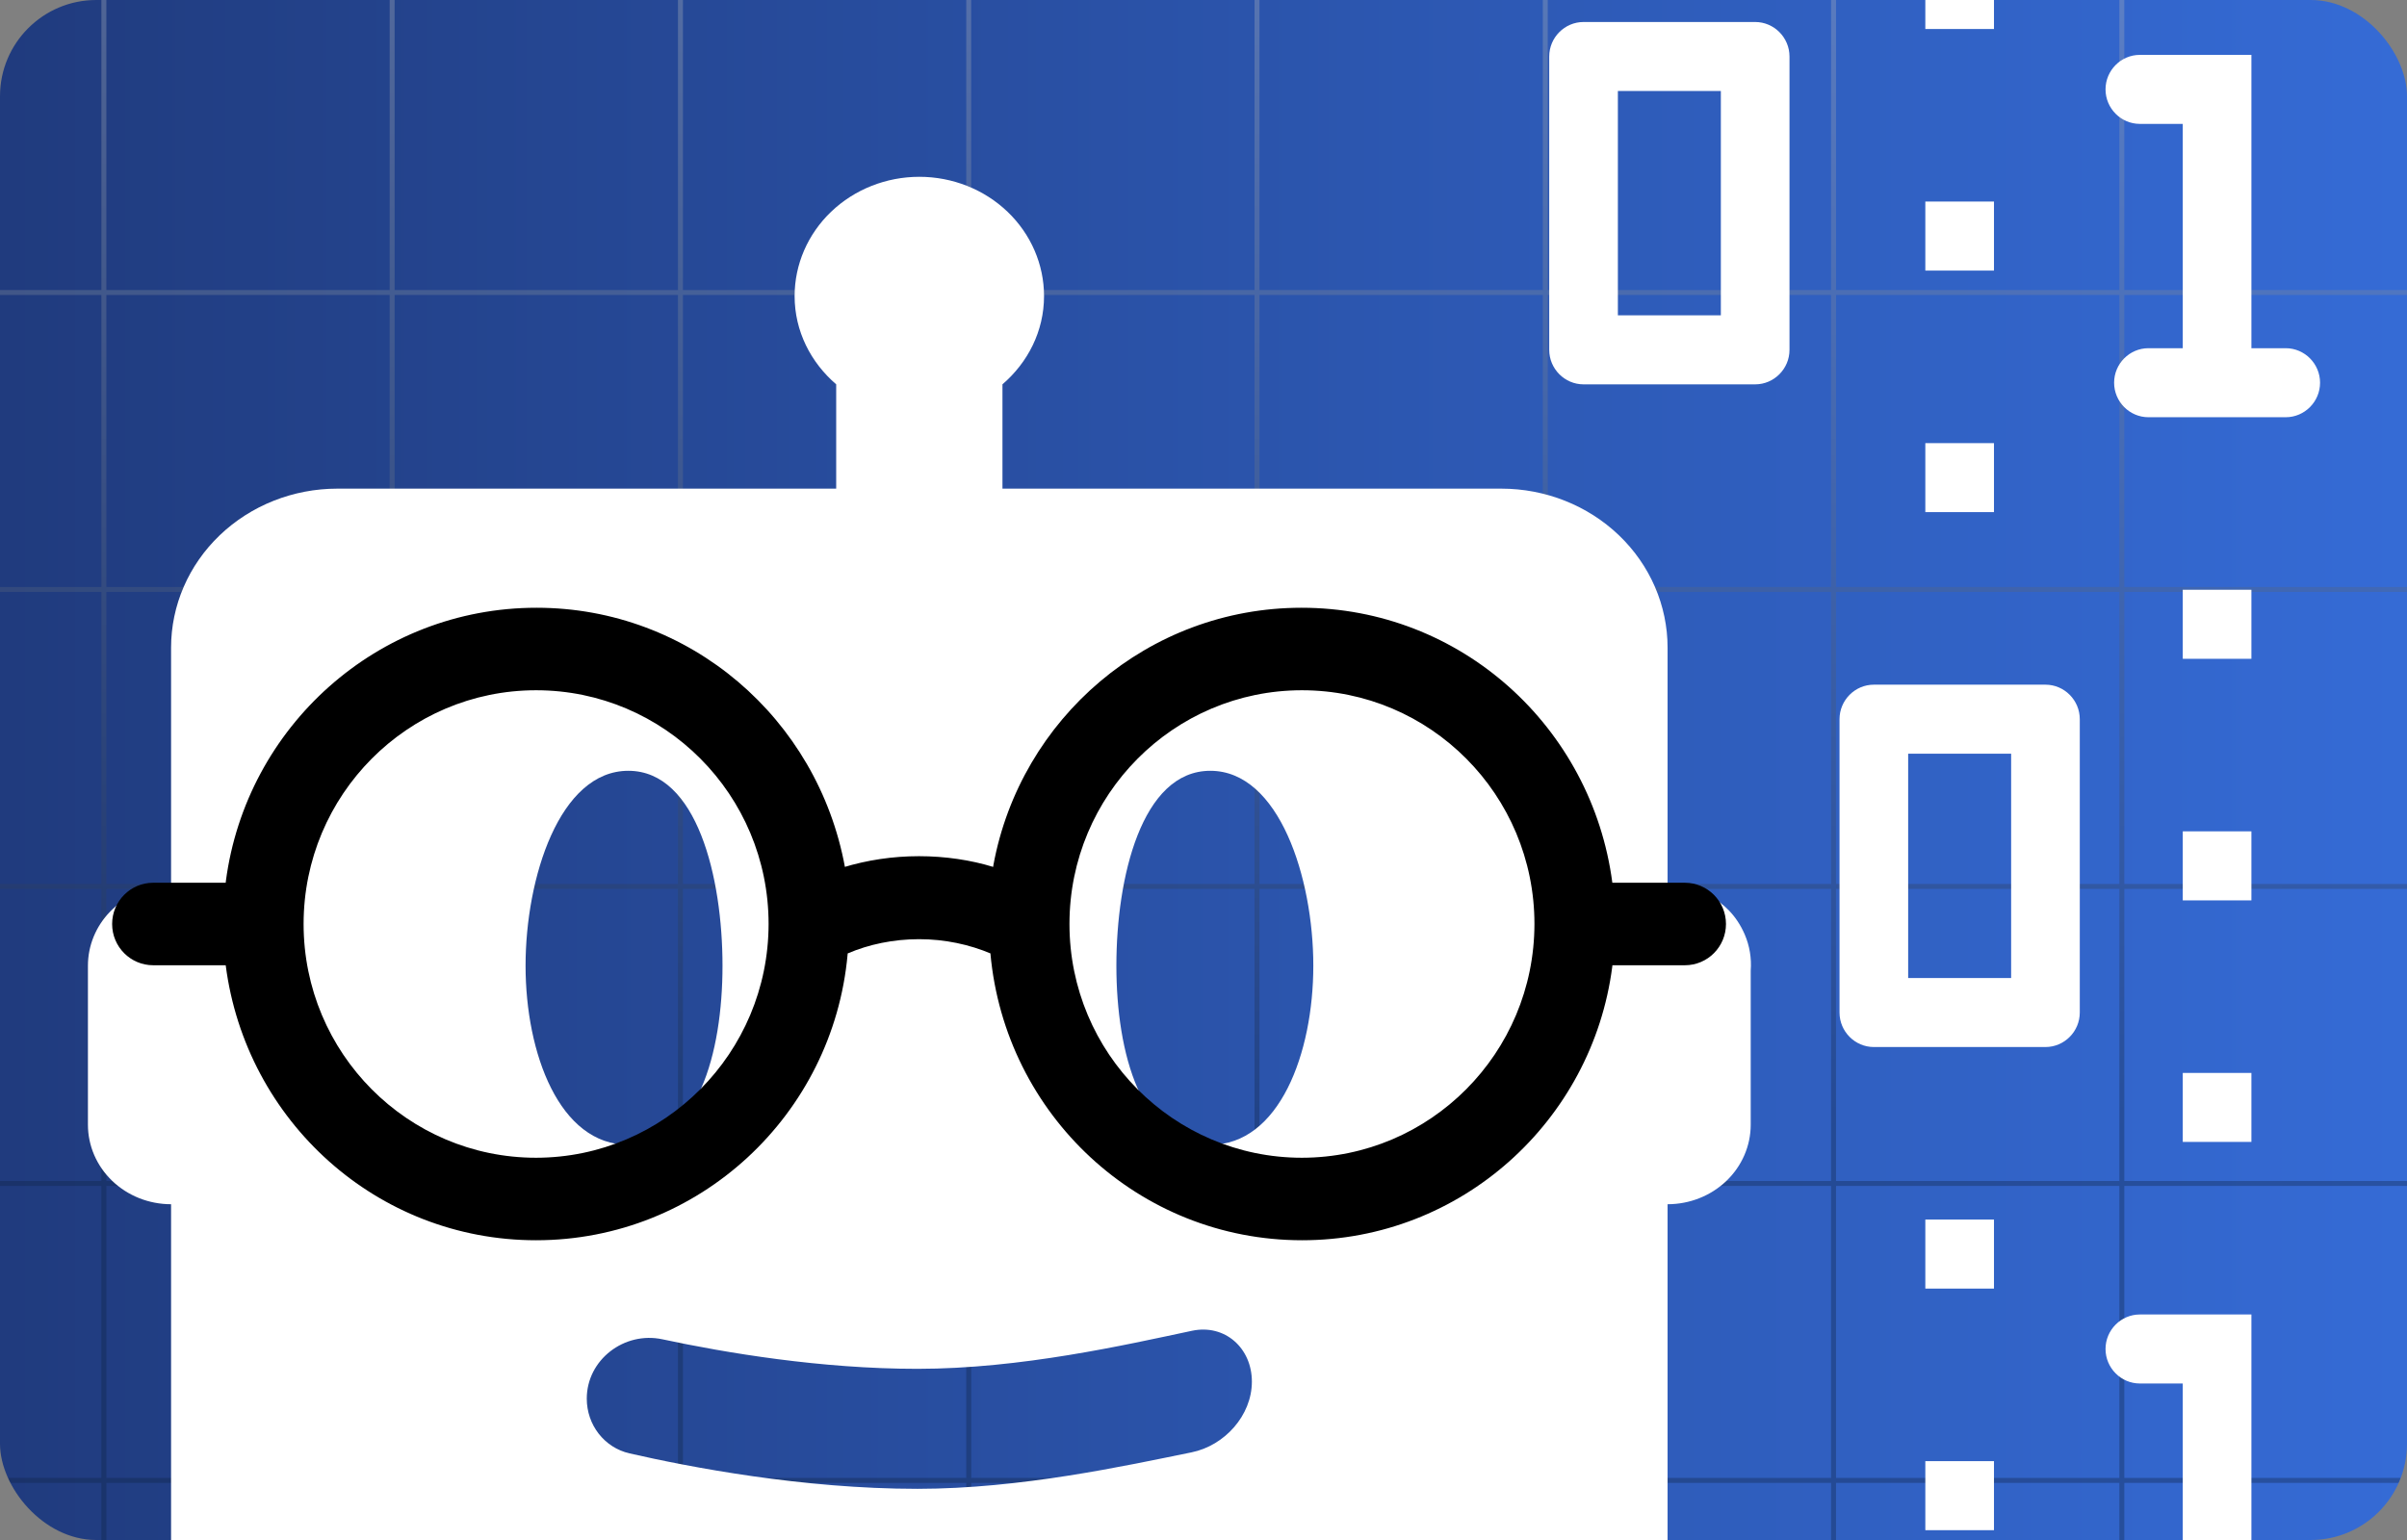
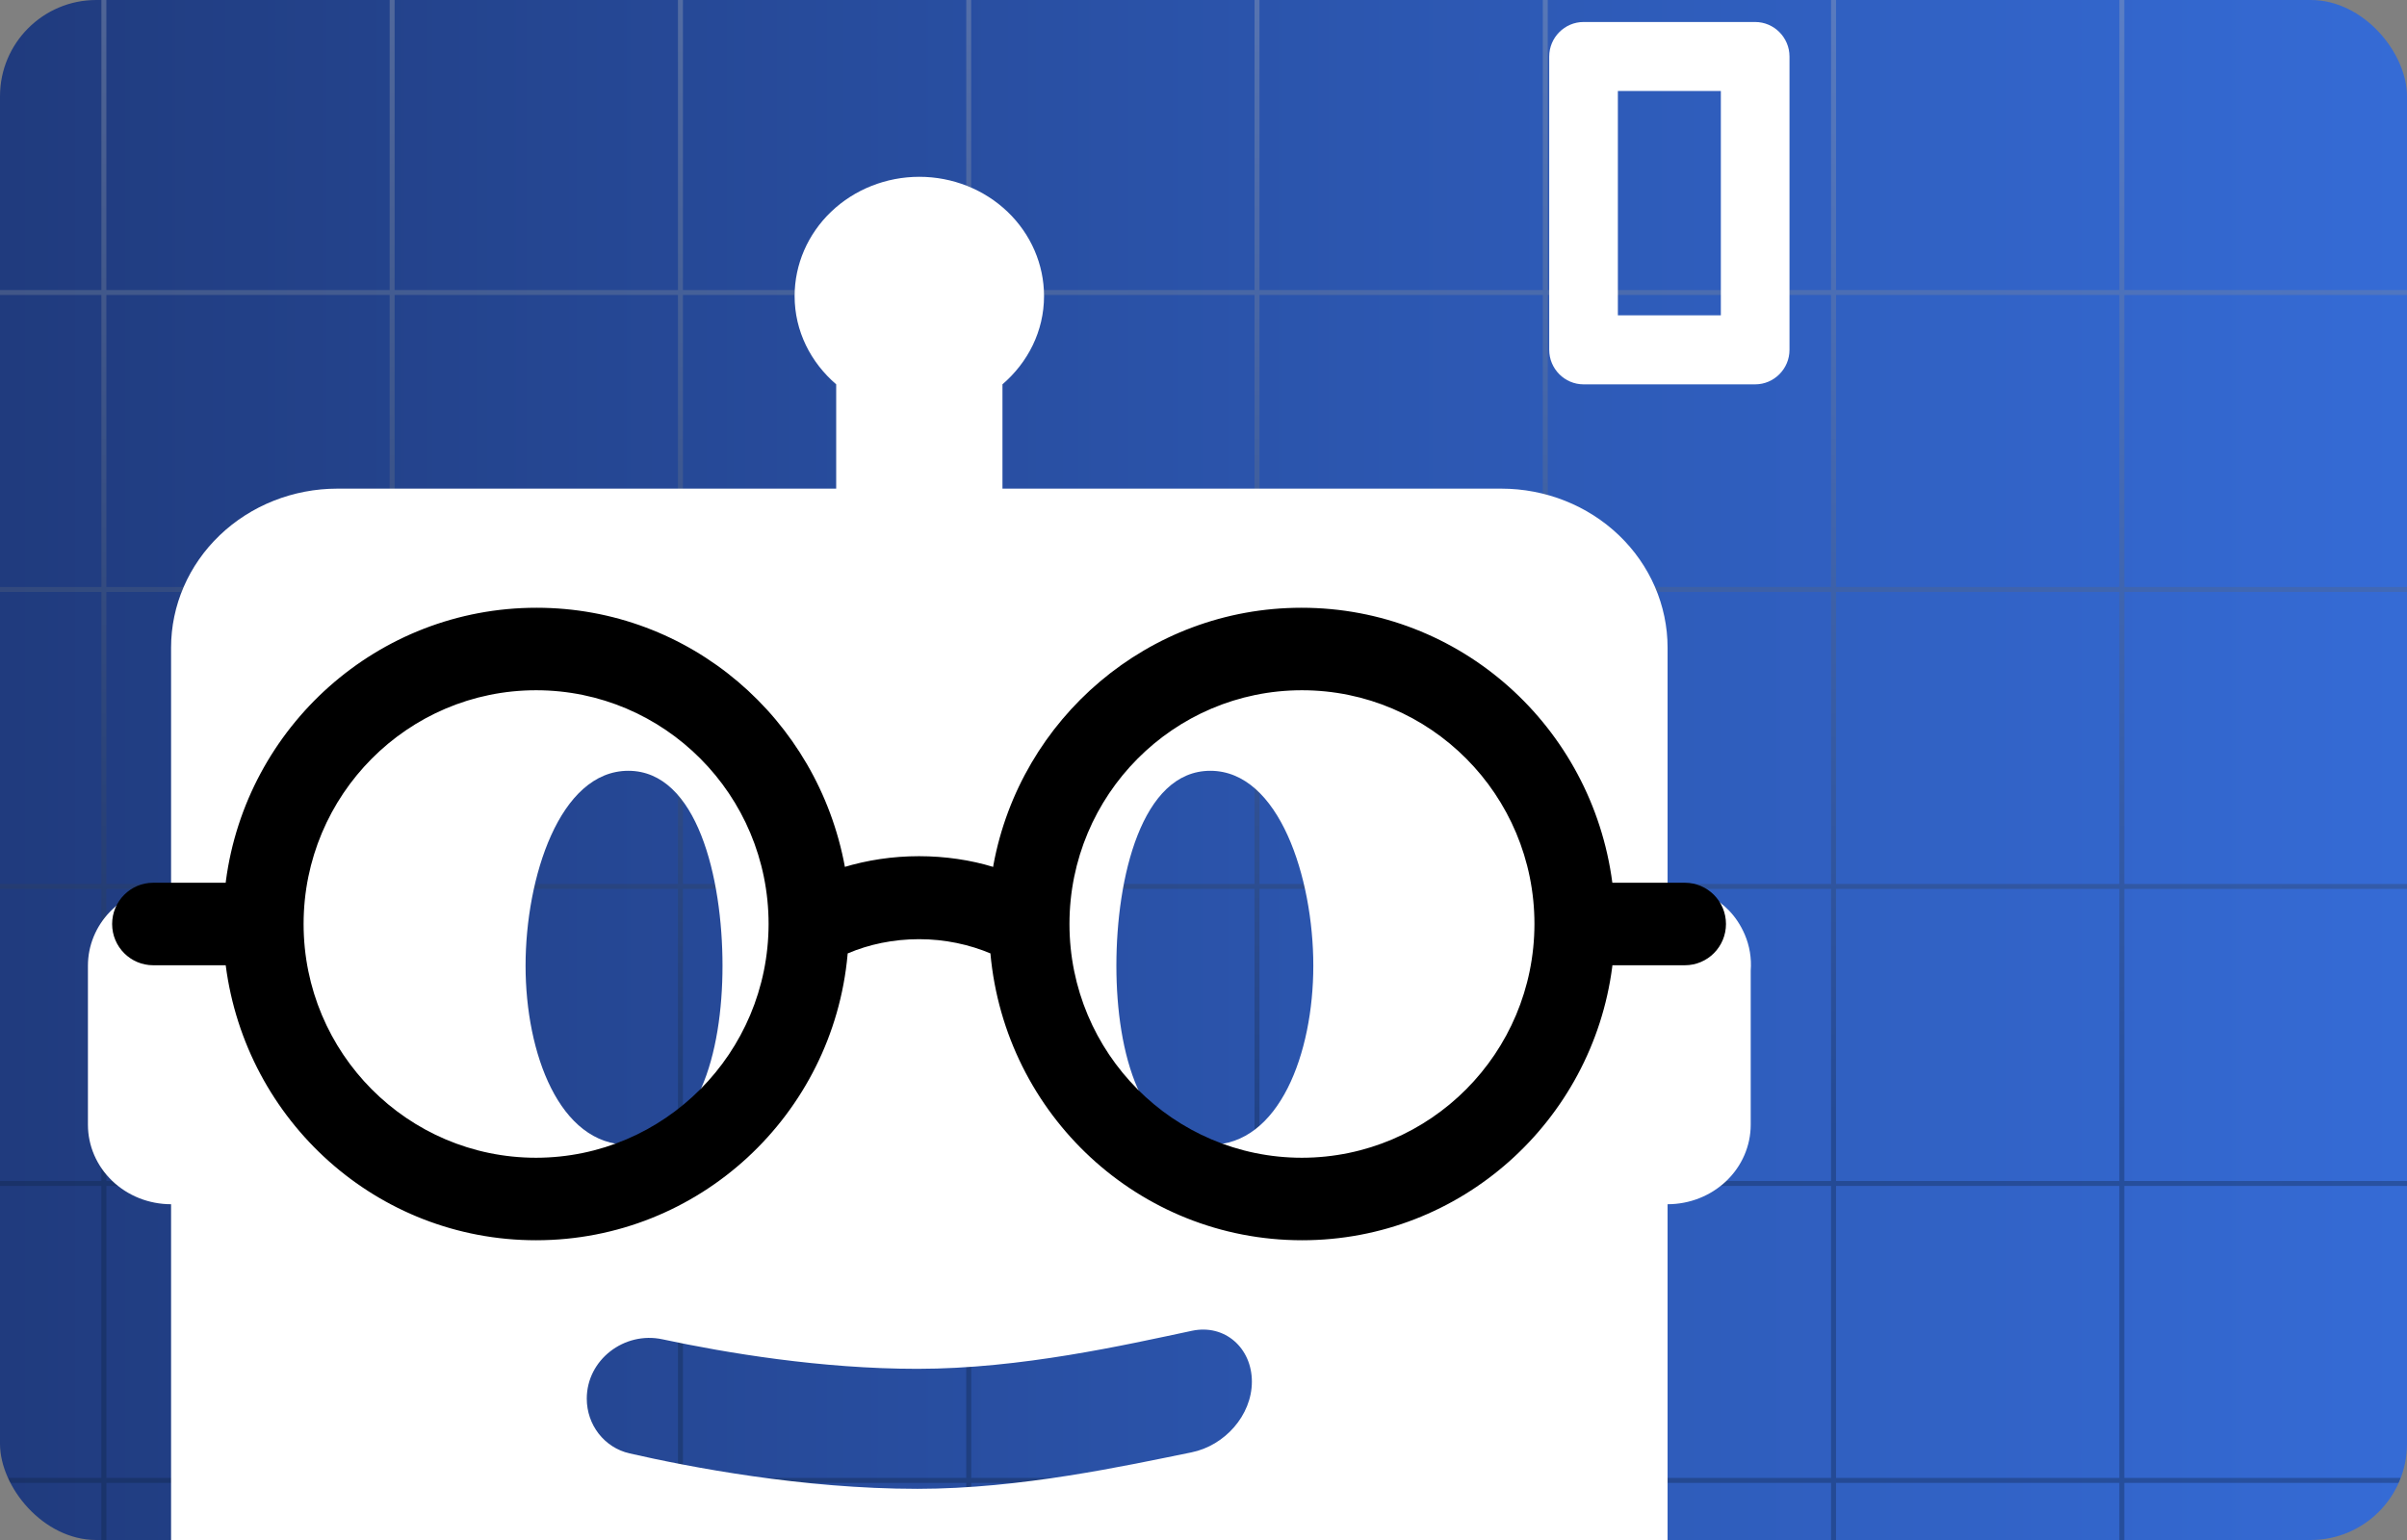
<svg xmlns="http://www.w3.org/2000/svg" width="500" height="320" viewBox="0 0 500 320" fill="none">
  <rect x="0" y="0" width="500" height="320" fill="#808080" stroke="none" />
  <g clip-path="url(#clip0_7253_303175)">
    <rect width="500" height="320" rx="20" fill="url(#paint0_linear_7253_303175)" fill-opacity="0.75" />
    <g opacity="0.35" clip-path="url(#clip1_7253_303175)">
-       <path d="M-97.673 926.757H-98.703V-310H-97.673V926.757ZM-98.702 924.209H-97.674V-307.446H-98.702V924.209Z" fill="url(#paint1_linear_7253_303175)" />
      <path d="M1878.72 862.498H-97.423V865.052H1878.72V862.498Z" fill="url(#paint2_linear_7253_303175)" />
      <path d="M1878.72 800.788H-97.423V803.342H1878.72V800.788Z" fill="url(#paint3_linear_7253_303175)" />
      <path d="M1878.72 739.077H-97.423V741.632H1878.72V739.077Z" fill="url(#paint4_linear_7253_303175)" />
      <path d="M1878.72 677.367H-97.423V679.921H1878.72V677.367Z" fill="url(#paint5_linear_7253_303175)" />
-       <path d="M1878.72 615.656H-97.423V616.685H1878.72V615.656Z" fill="url(#paint6_linear_7253_303175)" />
      <path d="M1878.72 553.946H-97.423V554.975H1878.72V553.946Z" fill="url(#paint7_linear_7253_303175)" />
      <path d="M1878.72 492.236H-97.423V493.265H1878.72V492.236Z" fill="url(#paint8_linear_7253_303175)" />
      <path d="M1878.72 430.525H-97.423V431.554H1878.72V430.525Z" fill="url(#paint9_linear_7253_303175)" />
      <path d="M1878.72 368.815H-97.423V369.844H1878.72V368.815Z" fill="url(#paint10_linear_7253_303175)" />
      <path d="M1878.72 307.104H-97.423V308.133H1878.72V307.104Z" fill="url(#paint11_linear_7253_303175)" />
      <path d="M1878.72 245.394H-97.423V246.423H1878.72V245.394Z" fill="url(#paint12_linear_7253_303175)" />
      <path d="M1878.72 183.683H-97.423V184.712H1878.72V183.683Z" fill="url(#paint13_linear_7253_303175)" />
      <path d="M1878.72 121.973H-97.423V123.002H1878.72V121.973Z" fill="url(#paint14_linear_7253_303175)" />
      <path d="M1878.72 60.263H-97.423V61.291H1878.72V60.263Z" fill="url(#paint15_linear_7253_303175)" />
      <path d="M1878.72 -1.448H-97.423V-0.419H1878.72V-1.448Z" fill="url(#paint16_linear_7253_303175)" />
      <path d="M1878.72 -63.158H-97.423V-62.129H1878.72V-63.158Z" fill="url(#paint17_linear_7253_303175)" />
      <path d="M1878.72 -124.869H-97.423V-123.84H1878.72V-124.869Z" fill="url(#paint18_linear_7253_303175)" />
      <path d="M1878.72 -186.579H-97.423V-185.55H1878.72V-186.579Z" fill="url(#paint19_linear_7253_303175)" />
      <path d="M1878.72 -248.29H-97.423V-247.261H1878.72V-248.29Z" fill="url(#paint20_linear_7253_303175)" />
      <path d="M1818.59 -308.723H1817.56V925.486H1818.59V-308.723Z" fill="url(#paint21_linear_7253_303175)" />
      <path d="M1758.71 -308.723H1757.68V925.486H1758.71V-308.723Z" fill="url(#paint22_linear_7253_303175)" />
      <path d="M1698.82 -308.723H1697.79V925.486H1698.82V-308.723Z" fill="url(#paint23_linear_7253_303175)" />
      <path d="M1638.94 -308.723H1637.91V925.486H1638.94V-308.723Z" fill="url(#paint24_linear_7253_303175)" />
      <path d="M1579.05 -308.723H1578.02V925.486H1579.05V-308.723Z" fill="url(#paint25_linear_7253_303175)" />
-       <path d="M1519.17 -308.723H1518.14V925.486H1519.17V-308.723Z" fill="url(#paint26_linear_7253_303175)" />
+       <path d="M1519.17 -308.723V925.486H1519.17V-308.723Z" fill="url(#paint26_linear_7253_303175)" />
      <path d="M1459.29 -308.723H1458.26V925.486H1459.29V-308.723Z" fill="url(#paint27_linear_7253_303175)" />
      <path d="M1399.4 -308.723H1398.37V925.486H1399.4V-308.723Z" fill="url(#paint28_linear_7253_303175)" />
      <path d="M1339.52 -308.723H1338.49V925.486H1339.52V-308.723Z" fill="url(#paint29_linear_7253_303175)" />
      <path d="M1279.64 -308.723H1278.61V925.486H1279.64V-308.723Z" fill="url(#paint30_linear_7253_303175)" />
-       <path d="M1219.76 -308.723H1218.73V925.486H1219.76V-308.723Z" fill="url(#paint31_linear_7253_303175)" />
      <path d="M1159.87 -308.723H1158.84V925.486H1159.87V-308.723Z" fill="url(#paint32_linear_7253_303175)" />
      <path d="M1099.99 -308.723H1098.96V925.486H1099.99V-308.723Z" fill="url(#paint33_linear_7253_303175)" />
      <path d="M1040.11 -308.723H1039.08V925.486H1040.11V-308.723Z" fill="url(#paint34_linear_7253_303175)" />
      <path d="M980.226 -308.723H979.196V925.486H980.226V-308.723Z" fill="url(#paint35_linear_7253_303175)" />
      <path d="M920.344 -308.723H919.313V925.486H920.344V-308.723Z" fill="url(#paint36_linear_7253_303175)" />
      <path d="M860.455 -308.723H859.424V925.486H860.455V-308.723Z" fill="url(#paint37_linear_7253_303175)" />
      <path d="M800.572 -308.723H799.542V925.486H800.572V-308.723Z" fill="url(#paint38_linear_7253_303175)" />
      <path d="M740.69 -308.723H739.659V925.486H740.69V-308.723Z" fill="url(#paint39_linear_7253_303175)" />
      <path d="M680.807 -308.723H679.777V925.486H680.807V-308.723Z" fill="url(#paint40_linear_7253_303175)" />
      <path d="M620.925 -308.723H619.894V925.486H620.925V-308.723Z" fill="url(#paint41_linear_7253_303175)" />
      <path d="M561.042 -308.723H560.011V925.486H561.042V-308.723Z" fill="url(#paint42_linear_7253_303175)" />
      <path d="M501.16 -308.723H500.129V925.486H501.16V-308.723Z" fill="url(#paint43_linear_7253_303175)" />
      <path d="M441.277 -308.723H440.246V925.486H441.277V-308.723Z" fill="url(#paint44_linear_7253_303175)" />
      <path d="M381.394 -308.723H380.364V925.486H381.394V-308.723Z" fill="url(#paint45_linear_7253_303175)" />
      <path d="M321.512 -308.723H320.481V925.486H321.512V-308.723Z" fill="url(#paint46_linear_7253_303175)" />
      <path d="M261.629 -308.723H260.599V925.486H261.629V-308.723Z" fill="url(#paint47_linear_7253_303175)" />
      <path d="M201.746 -308.723H200.716V925.486H201.746V-308.723Z" fill="url(#paint48_linear_7253_303175)" />
      <path d="M141.864 -308.723H140.833V925.486H141.864V-308.723Z" fill="url(#paint49_linear_7253_303175)" />
      <path d="M81.975 -308.723H80.945V925.486H81.975V-308.723Z" fill="url(#paint50_linear_7253_303175)" />
      <path d="M22.093 -308.723H21.062V925.486H22.093V-308.723Z" fill="url(#paint51_linear_7253_303175)" />
      <path d="M-37.79 -308.723H-38.821V925.486H-37.79V-308.723Z" fill="url(#paint52_linear_7253_303175)" />
    </g>
    <g clip-path="url(#clip2_7253_303175)">
-       <path d="M453.42 -38.794V-24.453H467.68V-38.794H453.42ZM453.42 122.55V136.892H467.68V122.55H453.42ZM453.42 172.746V187.088H467.68V172.746H453.42ZM453.42 222.942V237.284H467.68V222.942H453.42ZM399.944 -8.318V6.024H414.204V-8.318H399.944ZM399.944 -58.514V-44.172H414.204V-58.514H399.944ZM399.944 41.878V56.22H414.204V41.878H399.944ZM399.944 92.074V106.416H414.204V92.074H399.944ZM399.944 253.418V267.76H414.204V253.418H399.944ZM399.944 303.615V317.956H414.204V303.615H399.944ZM399.944 353.811V368.152H414.204V353.811H399.944ZM474.81 72.354H467.68V11.402H444.507C440.585 11.402 437.377 14.629 437.377 18.573C437.377 22.517 440.585 25.743 444.507 25.743H453.42V72.354H446.289C442.368 72.354 439.159 75.581 439.159 79.525C439.159 83.469 442.368 86.696 446.289 86.696H474.81C478.731 86.696 481.94 83.469 481.94 79.525C481.94 75.581 478.731 72.354 474.81 72.354ZM453.42 384.287V398.629H467.68V384.287H453.42ZM474.81 334.091H467.68V273.138H444.507C440.585 273.138 437.377 276.365 437.377 280.309C437.377 284.253 440.585 287.48 444.507 287.48H453.42V334.091H446.289C442.368 334.091 439.159 337.318 439.159 341.262C439.159 345.206 442.368 348.433 446.289 348.433H474.81C478.731 348.433 481.94 345.206 481.94 341.262C481.94 337.318 478.731 334.091 474.81 334.091ZM432.029 210.393V149.441C432.029 145.497 428.821 142.27 424.899 142.27H389.248C385.327 142.27 382.118 145.497 382.118 149.441V210.393C382.118 214.337 385.327 217.564 389.248 217.564H424.899C428.821 217.564 432.029 214.337 432.029 210.393ZM396.378 156.612H417.769V203.222H396.378V156.612Z" fill="white" />
      <path d="M371.727 72.695V11.742C371.727 7.798 368.519 4.571 364.597 4.571H328.947C325.025 4.571 321.816 7.798 321.816 11.742V72.695C321.816 76.639 325.025 79.866 328.947 79.866H364.597C368.519 79.866 371.727 76.639 371.727 72.695ZM336.077 18.913H357.467V65.524H336.077V18.913Z" fill="white" />
    </g>
    <path d="M346.402 183.73V134.578C346.402 125.815 342.763 117.41 336.285 111.213C329.807 105.017 321.022 101.535 311.861 101.535H208.239V79.859C213.507 75.332 216.874 68.823 216.874 61.52C216.874 54.947 214.145 48.644 209.287 43.996C204.429 39.349 197.839 36.738 190.969 36.738C184.098 36.738 177.509 39.349 172.651 43.996C167.793 48.644 165.063 54.947 165.063 61.52C165.063 68.823 168.431 75.332 173.699 79.859V101.535H70.077C60.916 101.535 52.13 105.017 45.653 111.213C39.175 117.41 35.536 125.815 35.536 134.578V184.11L34.292 184.193C29.938 184.49 25.864 186.354 22.89 189.411C19.916 192.467 18.263 196.489 18.266 200.665V233.708C18.266 238.09 20.085 242.292 23.324 245.39C26.563 248.489 30.956 250.229 35.536 250.229V332.837C35.536 341.601 39.175 350.006 45.653 356.202C52.13 362.399 60.916 365.881 70.077 365.881H311.861C321.022 365.881 329.807 362.399 336.285 356.202C342.763 350.006 346.402 341.601 346.402 332.837V250.229C350.982 250.229 355.375 248.489 358.614 245.39C361.852 242.292 363.672 238.09 363.672 233.708V201.689C363.872 199.125 363.446 196.551 362.429 194.172C358.94 186.109 351.462 184.176 346.402 183.73ZM109.175 200.665C109.175 182.425 116.223 160.166 130.523 160.166C144.822 160.166 150.084 182.425 150.084 200.665C150.084 218.905 144.823 237.881 130.523 237.881C116.223 237.881 109.175 218.905 109.175 200.665ZM260.05 287.127C260.031 294.123 254.387 300.388 247.532 301.783C233.756 304.587 212.018 309.364 190.593 309.368C166.7 309.371 143.142 304.833 130.782 302.004C125.496 300.795 121.888 296.049 121.888 290.627C121.888 282.546 129.679 276.603 137.582 278.292C150.74 281.106 170.547 284.435 190.593 284.432C212.047 284.43 233.819 279.45 247.608 276.526C254.454 275.075 260.069 280.129 260.05 287.127ZM251.415 237.881C237.115 237.881 231.902 218.905 231.902 200.665C231.902 182.425 237.115 160.166 251.415 160.166C265.715 160.166 272.811 182.425 272.811 200.665C272.811 218.905 265.715 237.881 251.415 237.881Z" fill="white" />
    <path d="M349.997 183.429H334.929C330.679 151.029 303.395 126.286 270.361 126.286C238.498 126.286 211.975 149.314 206.361 179.737L206.304 180.137C201.691 178.72 196.395 177.909 190.907 177.909C185.418 177.909 180.123 178.72 175.123 180.24L175.509 180.137C169.838 149.314 143.316 126.286 111.452 126.286C78.418 126.286 51.134 151.028 46.918 183.097L46.884 183.429H31.816C27.111 183.429 23.293 187.269 23.293 192C23.293 196.731 27.111 200.571 31.816 200.571H46.884C51.077 232.96 78.338 257.714 111.35 257.714C145.225 257.714 173.043 231.646 176.066 198.366L176.088 198.114C180.463 196.24 185.566 195.154 190.907 195.154C196.248 195.154 201.35 196.24 205.986 198.206L205.736 198.114C208.77 231.646 236.588 257.714 270.475 257.714C303.486 257.714 330.748 232.96 334.907 200.903L334.941 200.571H350.009C354.713 200.571 358.532 196.731 358.532 192C358.532 187.269 354.702 183.429 349.997 183.429ZM111.361 240.571C84.691 240.571 63.066 218.823 63.066 192C63.066 165.177 84.691 143.429 111.361 143.429C138.032 143.429 159.657 165.177 159.657 192C159.623 218.811 138.02 240.537 111.361 240.571ZM270.452 240.571C243.782 240.571 222.157 218.823 222.157 192C222.157 165.177 243.782 143.429 270.452 143.429C297.122 143.429 318.747 165.177 318.747 192C318.713 218.811 297.111 240.537 270.452 240.571Z" fill="black" />
  </g>
  <defs>
    <linearGradient id="paint0_linear_7253_303175" x1="0" y1="160" x2="500" y2="160" gradientUnits="userSpaceOnUse">
      <stop stop-color="#00247D" />
      <stop offset="1" stop-color="#1C64F2" />
    </linearGradient>
    <linearGradient id="paint1_linear_7253_303175" x1="890.009" y1="-310" x2="890.009" y2="926.757" gradientUnits="userSpaceOnUse">
      <stop offset="0.11" stop-color="#0F2141" />
      <stop offset="0.14" stop-color="white" />
      <stop offset="0.44" stop-color="#0F2141" />
    </linearGradient>
    <linearGradient id="paint2_linear_7253_303175" x1="890.009" y1="-310" x2="890.009" y2="926.757" gradientUnits="userSpaceOnUse">
      <stop offset="0.11" stop-color="#0F2141" />
      <stop offset="0.14" stop-color="white" />
      <stop offset="0.44" stop-color="#0F2141" />
    </linearGradient>
    <linearGradient id="paint3_linear_7253_303175" x1="890.009" y1="-310" x2="890.009" y2="926.757" gradientUnits="userSpaceOnUse">
      <stop offset="0.11" stop-color="#0F2141" />
      <stop offset="0.14" stop-color="white" />
      <stop offset="0.44" stop-color="#0F2141" />
    </linearGradient>
    <linearGradient id="paint4_linear_7253_303175" x1="890.009" y1="-310" x2="890.009" y2="926.757" gradientUnits="userSpaceOnUse">
      <stop offset="0.11" stop-color="#0F2141" />
      <stop offset="0.14" stop-color="white" />
      <stop offset="0.44" stop-color="#0F2141" />
    </linearGradient>
    <linearGradient id="paint5_linear_7253_303175" x1="890.009" y1="-310" x2="890.009" y2="926.757" gradientUnits="userSpaceOnUse">
      <stop offset="0.11" stop-color="#0F2141" />
      <stop offset="0.14" stop-color="white" />
      <stop offset="0.44" stop-color="#0F2141" />
    </linearGradient>
    <linearGradient id="paint6_linear_7253_303175" x1="890.009" y1="-310" x2="890.009" y2="926.757" gradientUnits="userSpaceOnUse">
      <stop offset="0.11" stop-color="#0F2141" />
      <stop offset="0.14" stop-color="white" />
      <stop offset="0.44" stop-color="#0F2141" />
    </linearGradient>
    <linearGradient id="paint7_linear_7253_303175" x1="890.009" y1="-310" x2="890.009" y2="926.757" gradientUnits="userSpaceOnUse">
      <stop offset="0.11" stop-color="#0F2141" />
      <stop offset="0.14" stop-color="white" />
      <stop offset="0.44" stop-color="#0F2141" />
    </linearGradient>
    <linearGradient id="paint8_linear_7253_303175" x1="890.009" y1="-310" x2="890.009" y2="926.757" gradientUnits="userSpaceOnUse">
      <stop offset="0.11" stop-color="#0F2141" />
      <stop offset="0.14" stop-color="white" />
      <stop offset="0.44" stop-color="#0F2141" />
    </linearGradient>
    <linearGradient id="paint9_linear_7253_303175" x1="890.009" y1="-310" x2="890.009" y2="926.757" gradientUnits="userSpaceOnUse">
      <stop offset="0.11" stop-color="#0F2141" />
      <stop offset="0.14" stop-color="white" />
      <stop offset="0.44" stop-color="#0F2141" />
    </linearGradient>
    <linearGradient id="paint10_linear_7253_303175" x1="890.009" y1="-310" x2="890.009" y2="926.757" gradientUnits="userSpaceOnUse">
      <stop offset="0.11" stop-color="#0F2141" />
      <stop offset="0.14" stop-color="white" />
      <stop offset="0.44" stop-color="#0F2141" />
    </linearGradient>
    <linearGradient id="paint11_linear_7253_303175" x1="890.009" y1="-310" x2="890.009" y2="926.757" gradientUnits="userSpaceOnUse">
      <stop offset="0.11" stop-color="#0F2141" />
      <stop offset="0.14" stop-color="white" />
      <stop offset="0.44" stop-color="#0F2141" />
    </linearGradient>
    <linearGradient id="paint12_linear_7253_303175" x1="890.009" y1="-310" x2="890.009" y2="926.757" gradientUnits="userSpaceOnUse">
      <stop offset="0.11" stop-color="#0F2141" />
      <stop offset="0.14" stop-color="white" />
      <stop offset="0.44" stop-color="#0F2141" />
    </linearGradient>
    <linearGradient id="paint13_linear_7253_303175" x1="890.009" y1="-310" x2="890.009" y2="926.757" gradientUnits="userSpaceOnUse">
      <stop offset="0.11" stop-color="#0F2141" />
      <stop offset="0.14" stop-color="white" />
      <stop offset="0.44" stop-color="#0F2141" />
    </linearGradient>
    <linearGradient id="paint14_linear_7253_303175" x1="890.009" y1="-310" x2="890.009" y2="926.757" gradientUnits="userSpaceOnUse">
      <stop offset="0.11" stop-color="#0F2141" />
      <stop offset="0.14" stop-color="white" />
      <stop offset="0.44" stop-color="#0F2141" />
    </linearGradient>
    <linearGradient id="paint15_linear_7253_303175" x1="890.009" y1="-310" x2="890.009" y2="926.757" gradientUnits="userSpaceOnUse">
      <stop offset="0.11" stop-color="#0F2141" />
      <stop offset="0.14" stop-color="white" />
      <stop offset="0.44" stop-color="#0F2141" />
    </linearGradient>
    <linearGradient id="paint16_linear_7253_303175" x1="890.009" y1="-310" x2="890.009" y2="926.757" gradientUnits="userSpaceOnUse">
      <stop offset="0.11" stop-color="#0F2141" />
      <stop offset="0.14" stop-color="white" />
      <stop offset="0.44" stop-color="#0F2141" />
    </linearGradient>
    <linearGradient id="paint17_linear_7253_303175" x1="890.009" y1="-310" x2="890.009" y2="926.757" gradientUnits="userSpaceOnUse">
      <stop offset="0.11" stop-color="#0F2141" />
      <stop offset="0.14" stop-color="white" />
      <stop offset="0.44" stop-color="#0F2141" />
    </linearGradient>
    <linearGradient id="paint18_linear_7253_303175" x1="890.009" y1="-310" x2="890.009" y2="926.757" gradientUnits="userSpaceOnUse">
      <stop offset="0.11" stop-color="#0F2141" />
      <stop offset="0.14" stop-color="white" />
      <stop offset="0.44" stop-color="#0F2141" />
    </linearGradient>
    <linearGradient id="paint19_linear_7253_303175" x1="890.009" y1="-310" x2="890.009" y2="926.757" gradientUnits="userSpaceOnUse">
      <stop offset="0.11" stop-color="#0F2141" />
      <stop offset="0.14" stop-color="white" />
      <stop offset="0.44" stop-color="#0F2141" />
    </linearGradient>
    <linearGradient id="paint20_linear_7253_303175" x1="890.009" y1="-310" x2="890.009" y2="926.757" gradientUnits="userSpaceOnUse">
      <stop offset="0.11" stop-color="#0F2141" />
      <stop offset="0.14" stop-color="white" />
      <stop offset="0.44" stop-color="#0F2141" />
    </linearGradient>
    <linearGradient id="paint21_linear_7253_303175" x1="890.009" y1="-310" x2="890.009" y2="926.757" gradientUnits="userSpaceOnUse">
      <stop offset="0.11" stop-color="#0F2141" />
      <stop offset="0.14" stop-color="white" />
      <stop offset="0.44" stop-color="#0F2141" />
    </linearGradient>
    <linearGradient id="paint22_linear_7253_303175" x1="890.009" y1="-310" x2="890.009" y2="926.757" gradientUnits="userSpaceOnUse">
      <stop offset="0.11" stop-color="#0F2141" />
      <stop offset="0.14" stop-color="white" />
      <stop offset="0.44" stop-color="#0F2141" />
    </linearGradient>
    <linearGradient id="paint23_linear_7253_303175" x1="890.009" y1="-310" x2="890.009" y2="926.757" gradientUnits="userSpaceOnUse">
      <stop offset="0.11" stop-color="#0F2141" />
      <stop offset="0.14" stop-color="white" />
      <stop offset="0.44" stop-color="#0F2141" />
    </linearGradient>
    <linearGradient id="paint24_linear_7253_303175" x1="890.009" y1="-310" x2="890.009" y2="926.757" gradientUnits="userSpaceOnUse">
      <stop offset="0.11" stop-color="#0F2141" />
      <stop offset="0.14" stop-color="white" />
      <stop offset="0.44" stop-color="#0F2141" />
    </linearGradient>
    <linearGradient id="paint25_linear_7253_303175" x1="890.009" y1="-310" x2="890.009" y2="926.757" gradientUnits="userSpaceOnUse">
      <stop offset="0.11" stop-color="#0F2141" />
      <stop offset="0.14" stop-color="white" />
      <stop offset="0.44" stop-color="#0F2141" />
    </linearGradient>
    <linearGradient id="paint26_linear_7253_303175" x1="890.009" y1="-310" x2="890.009" y2="926.757" gradientUnits="userSpaceOnUse">
      <stop offset="0.11" stop-color="#0F2141" />
      <stop offset="0.14" stop-color="white" />
      <stop offset="0.44" stop-color="#0F2141" />
    </linearGradient>
    <linearGradient id="paint27_linear_7253_303175" x1="890.009" y1="-310" x2="890.009" y2="926.757" gradientUnits="userSpaceOnUse">
      <stop offset="0.11" stop-color="#0F2141" />
      <stop offset="0.14" stop-color="white" />
      <stop offset="0.44" stop-color="#0F2141" />
    </linearGradient>
    <linearGradient id="paint28_linear_7253_303175" x1="890.009" y1="-310" x2="890.009" y2="926.757" gradientUnits="userSpaceOnUse">
      <stop offset="0.11" stop-color="#0F2141" />
      <stop offset="0.14" stop-color="white" />
      <stop offset="0.44" stop-color="#0F2141" />
    </linearGradient>
    <linearGradient id="paint29_linear_7253_303175" x1="890.009" y1="-310" x2="890.009" y2="926.757" gradientUnits="userSpaceOnUse">
      <stop offset="0.11" stop-color="#0F2141" />
      <stop offset="0.14" stop-color="white" />
      <stop offset="0.44" stop-color="#0F2141" />
    </linearGradient>
    <linearGradient id="paint30_linear_7253_303175" x1="890.009" y1="-310" x2="890.009" y2="926.757" gradientUnits="userSpaceOnUse">
      <stop offset="0.11" stop-color="#0F2141" />
      <stop offset="0.14" stop-color="white" />
      <stop offset="0.44" stop-color="#0F2141" />
    </linearGradient>
    <linearGradient id="paint31_linear_7253_303175" x1="890.009" y1="-310" x2="890.009" y2="926.757" gradientUnits="userSpaceOnUse">
      <stop offset="0.11" stop-color="#0F2141" />
      <stop offset="0.14" stop-color="white" />
      <stop offset="0.44" stop-color="#0F2141" />
    </linearGradient>
    <linearGradient id="paint32_linear_7253_303175" x1="890.009" y1="-310" x2="890.009" y2="926.757" gradientUnits="userSpaceOnUse">
      <stop offset="0.11" stop-color="#0F2141" />
      <stop offset="0.14" stop-color="white" />
      <stop offset="0.44" stop-color="#0F2141" />
    </linearGradient>
    <linearGradient id="paint33_linear_7253_303175" x1="890.009" y1="-310" x2="890.009" y2="926.757" gradientUnits="userSpaceOnUse">
      <stop offset="0.11" stop-color="#0F2141" />
      <stop offset="0.14" stop-color="white" />
      <stop offset="0.44" stop-color="#0F2141" />
    </linearGradient>
    <linearGradient id="paint34_linear_7253_303175" x1="890.009" y1="-310" x2="890.009" y2="926.757" gradientUnits="userSpaceOnUse">
      <stop offset="0.11" stop-color="#0F2141" />
      <stop offset="0.14" stop-color="white" />
      <stop offset="0.44" stop-color="#0F2141" />
    </linearGradient>
    <linearGradient id="paint35_linear_7253_303175" x1="890.009" y1="-310" x2="890.009" y2="926.757" gradientUnits="userSpaceOnUse">
      <stop offset="0.11" stop-color="#0F2141" />
      <stop offset="0.14" stop-color="white" />
      <stop offset="0.44" stop-color="#0F2141" />
    </linearGradient>
    <linearGradient id="paint36_linear_7253_303175" x1="890.009" y1="-310" x2="890.009" y2="926.757" gradientUnits="userSpaceOnUse">
      <stop offset="0.11" stop-color="#0F2141" />
      <stop offset="0.14" stop-color="white" />
      <stop offset="0.44" stop-color="#0F2141" />
    </linearGradient>
    <linearGradient id="paint37_linear_7253_303175" x1="890.009" y1="-310" x2="890.009" y2="926.757" gradientUnits="userSpaceOnUse">
      <stop offset="0.11" stop-color="#0F2141" />
      <stop offset="0.14" stop-color="white" />
      <stop offset="0.44" stop-color="#0F2141" />
    </linearGradient>
    <linearGradient id="paint38_linear_7253_303175" x1="890.009" y1="-310" x2="890.009" y2="926.757" gradientUnits="userSpaceOnUse">
      <stop offset="0.11" stop-color="#0F2141" />
      <stop offset="0.14" stop-color="white" />
      <stop offset="0.44" stop-color="#0F2141" />
    </linearGradient>
    <linearGradient id="paint39_linear_7253_303175" x1="890.009" y1="-310" x2="890.009" y2="926.757" gradientUnits="userSpaceOnUse">
      <stop offset="0.11" stop-color="#0F2141" />
      <stop offset="0.14" stop-color="white" />
      <stop offset="0.44" stop-color="#0F2141" />
    </linearGradient>
    <linearGradient id="paint40_linear_7253_303175" x1="890.009" y1="-310" x2="890.009" y2="926.757" gradientUnits="userSpaceOnUse">
      <stop offset="0.11" stop-color="#0F2141" />
      <stop offset="0.14" stop-color="white" />
      <stop offset="0.44" stop-color="#0F2141" />
    </linearGradient>
    <linearGradient id="paint41_linear_7253_303175" x1="890.009" y1="-310" x2="890.009" y2="926.757" gradientUnits="userSpaceOnUse">
      <stop offset="0.11" stop-color="#0F2141" />
      <stop offset="0.14" stop-color="white" />
      <stop offset="0.44" stop-color="#0F2141" />
    </linearGradient>
    <linearGradient id="paint42_linear_7253_303175" x1="890.009" y1="-310" x2="890.009" y2="926.757" gradientUnits="userSpaceOnUse">
      <stop offset="0.11" stop-color="#0F2141" />
      <stop offset="0.14" stop-color="white" />
      <stop offset="0.44" stop-color="#0F2141" />
    </linearGradient>
    <linearGradient id="paint43_linear_7253_303175" x1="890.009" y1="-310" x2="890.009" y2="926.757" gradientUnits="userSpaceOnUse">
      <stop offset="0.11" stop-color="#0F2141" />
      <stop offset="0.14" stop-color="white" />
      <stop offset="0.44" stop-color="#0F2141" />
    </linearGradient>
    <linearGradient id="paint44_linear_7253_303175" x1="890.009" y1="-310" x2="890.009" y2="926.757" gradientUnits="userSpaceOnUse">
      <stop offset="0.11" stop-color="#0F2141" />
      <stop offset="0.14" stop-color="white" />
      <stop offset="0.44" stop-color="#0F2141" />
    </linearGradient>
    <linearGradient id="paint45_linear_7253_303175" x1="890.009" y1="-310" x2="890.009" y2="926.757" gradientUnits="userSpaceOnUse">
      <stop offset="0.11" stop-color="#0F2141" />
      <stop offset="0.14" stop-color="white" />
      <stop offset="0.44" stop-color="#0F2141" />
    </linearGradient>
    <linearGradient id="paint46_linear_7253_303175" x1="890.009" y1="-310" x2="890.009" y2="926.757" gradientUnits="userSpaceOnUse">
      <stop offset="0.11" stop-color="#0F2141" />
      <stop offset="0.14" stop-color="white" />
      <stop offset="0.44" stop-color="#0F2141" />
    </linearGradient>
    <linearGradient id="paint47_linear_7253_303175" x1="890.009" y1="-310" x2="890.009" y2="926.757" gradientUnits="userSpaceOnUse">
      <stop offset="0.11" stop-color="#0F2141" />
      <stop offset="0.14" stop-color="white" />
      <stop offset="0.44" stop-color="#0F2141" />
    </linearGradient>
    <linearGradient id="paint48_linear_7253_303175" x1="890.009" y1="-310" x2="890.009" y2="926.757" gradientUnits="userSpaceOnUse">
      <stop offset="0.11" stop-color="#0F2141" />
      <stop offset="0.14" stop-color="white" />
      <stop offset="0.44" stop-color="#0F2141" />
    </linearGradient>
    <linearGradient id="paint49_linear_7253_303175" x1="890.009" y1="-310" x2="890.009" y2="926.757" gradientUnits="userSpaceOnUse">
      <stop offset="0.11" stop-color="#0F2141" />
      <stop offset="0.14" stop-color="white" />
      <stop offset="0.44" stop-color="#0F2141" />
    </linearGradient>
    <linearGradient id="paint50_linear_7253_303175" x1="890.009" y1="-310" x2="890.009" y2="926.757" gradientUnits="userSpaceOnUse">
      <stop offset="0.11" stop-color="#0F2141" />
      <stop offset="0.14" stop-color="white" />
      <stop offset="0.44" stop-color="#0F2141" />
    </linearGradient>
    <linearGradient id="paint51_linear_7253_303175" x1="890.009" y1="-310" x2="890.009" y2="926.757" gradientUnits="userSpaceOnUse">
      <stop offset="0.11" stop-color="#0F2141" />
      <stop offset="0.14" stop-color="white" />
      <stop offset="0.44" stop-color="#0F2141" />
    </linearGradient>
    <linearGradient id="paint52_linear_7253_303175" x1="890.009" y1="-310" x2="890.009" y2="926.757" gradientUnits="userSpaceOnUse">
      <stop offset="0.11" stop-color="#0F2141" />
      <stop offset="0.14" stop-color="white" />
      <stop offset="0.44" stop-color="#0F2141" />
    </linearGradient>
    <clipPath id="clip0_7253_303175">
      <rect width="500" height="320" rx="20" fill="white" />
    </clipPath>
    <clipPath id="clip1_7253_303175">
      <rect width="1920" height="1281" fill="white" transform="translate(-40 -310)" />
    </clipPath>
    <clipPath id="clip2_7253_303175">
      <rect width="175.802" height="457.143" fill="white" transform="translate(306.363 -58.514)" />
    </clipPath>
  </defs>
</svg>